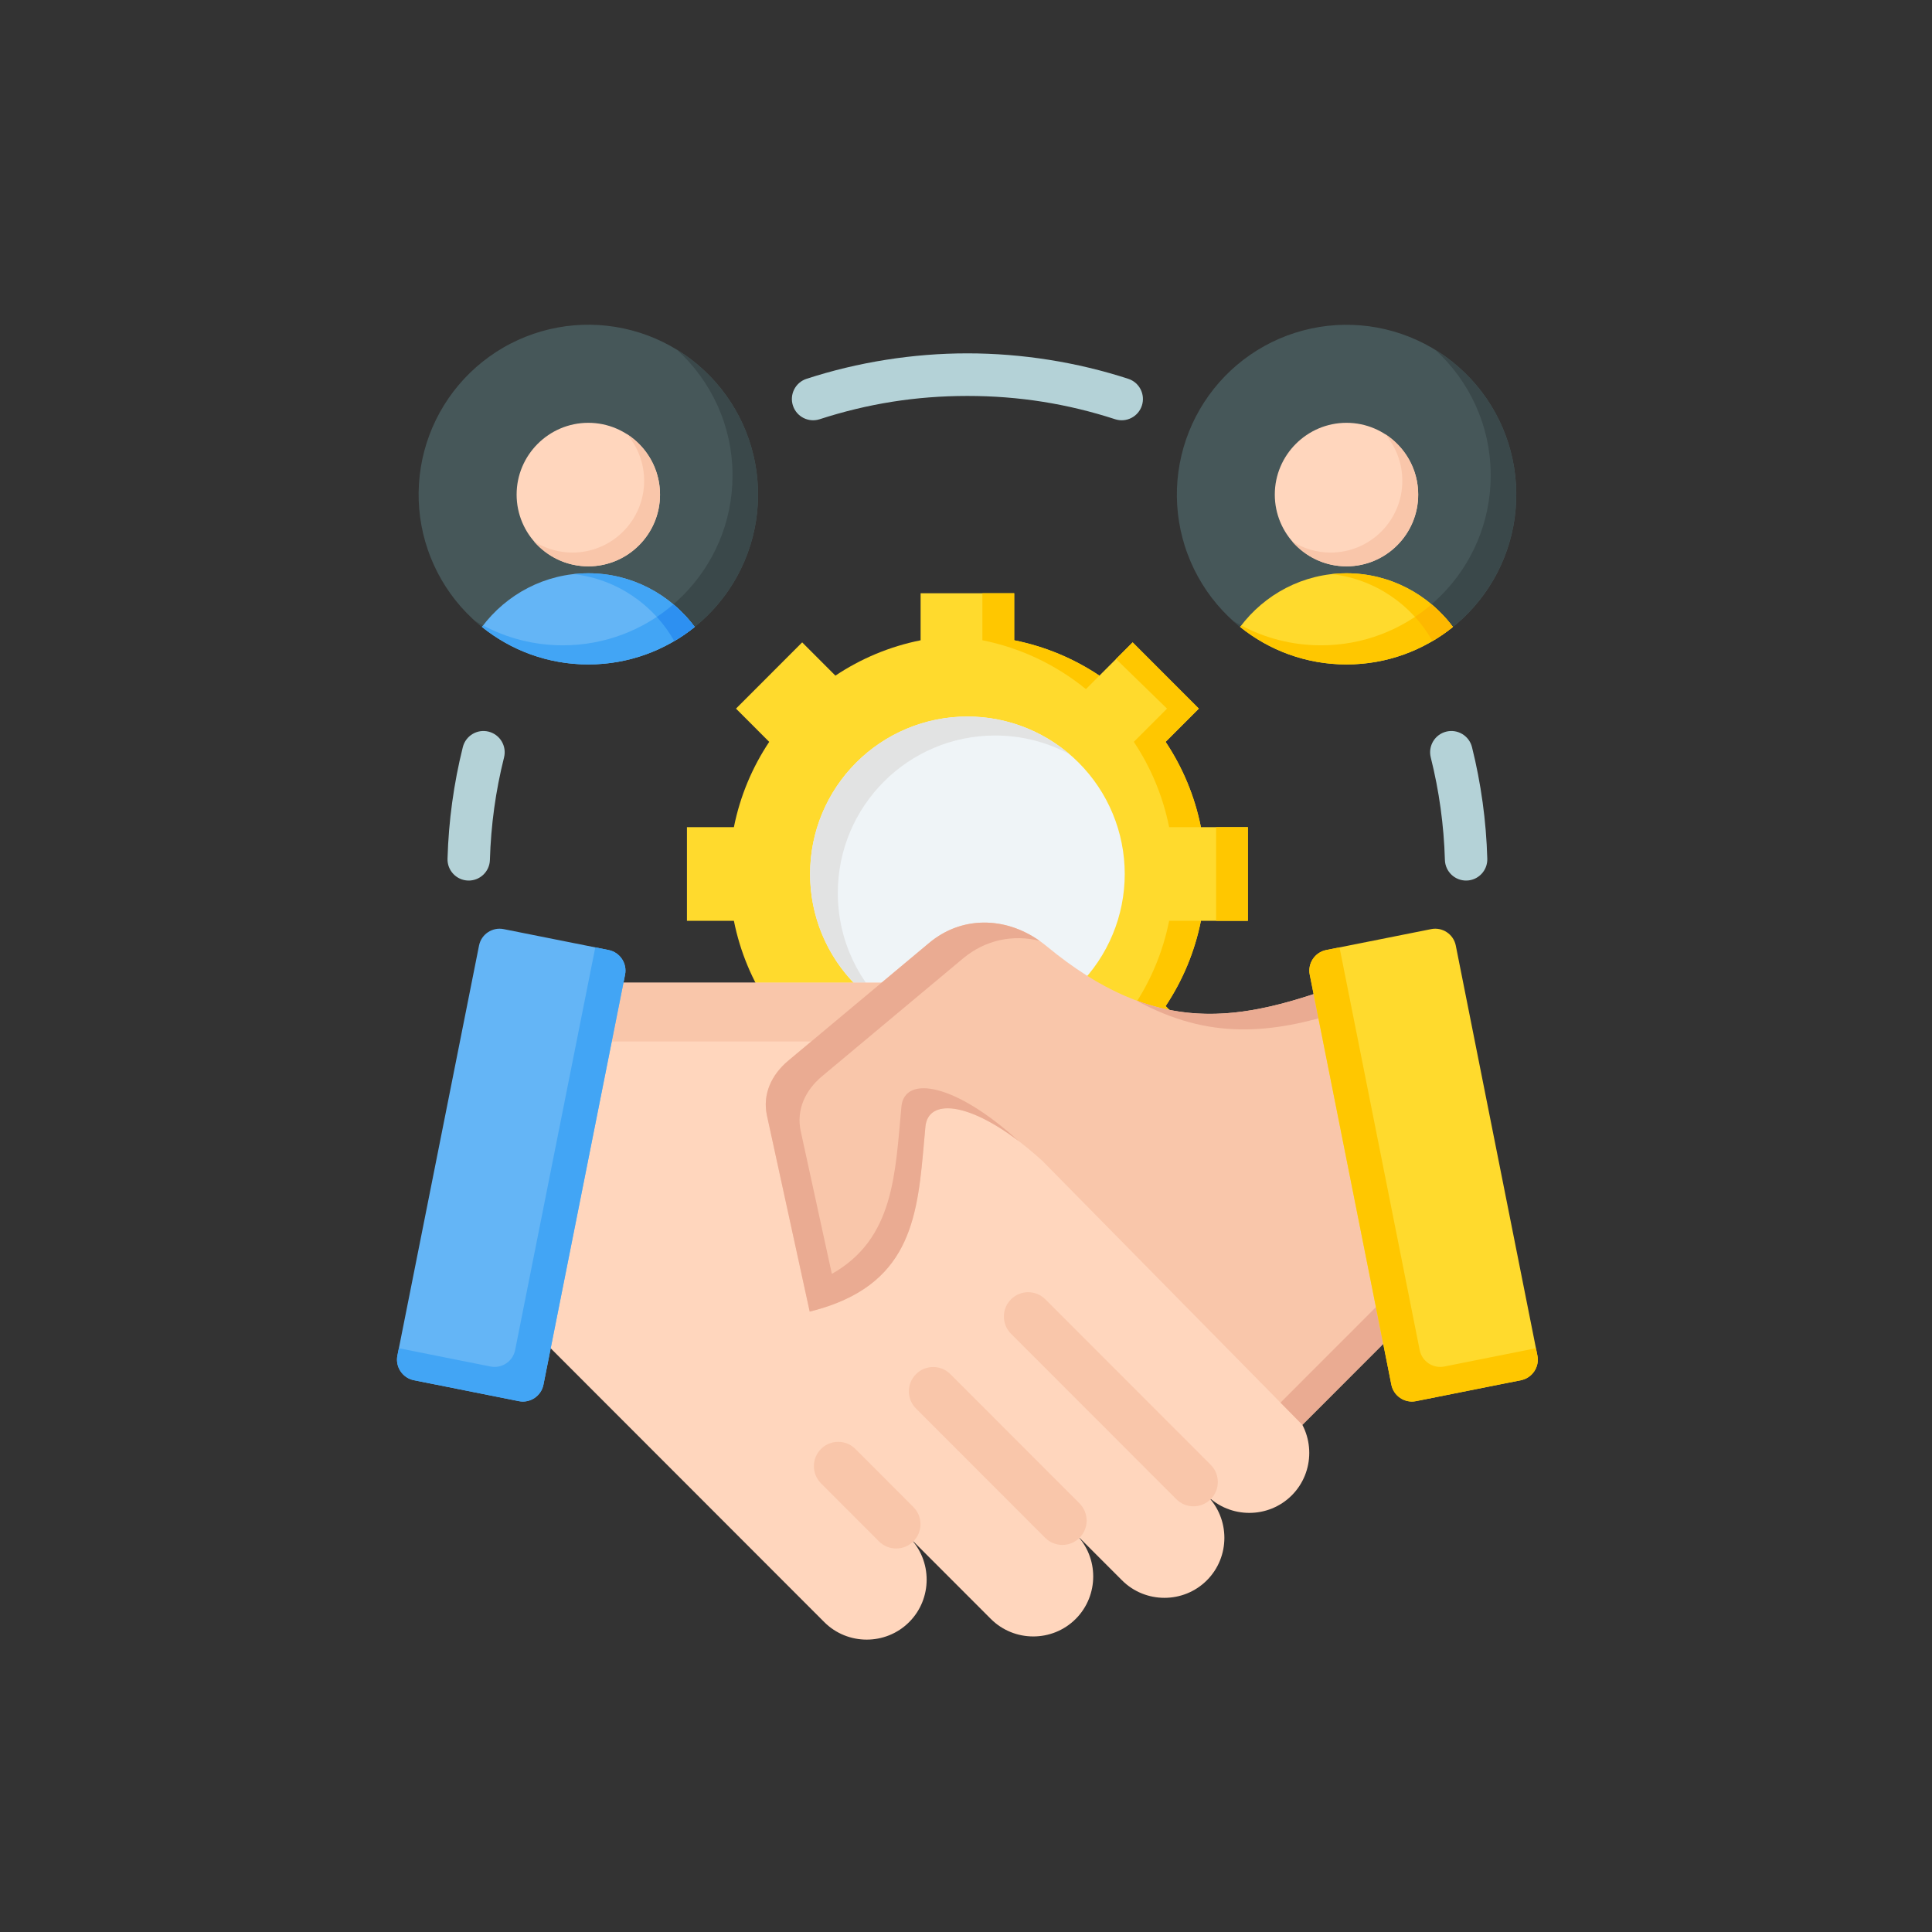
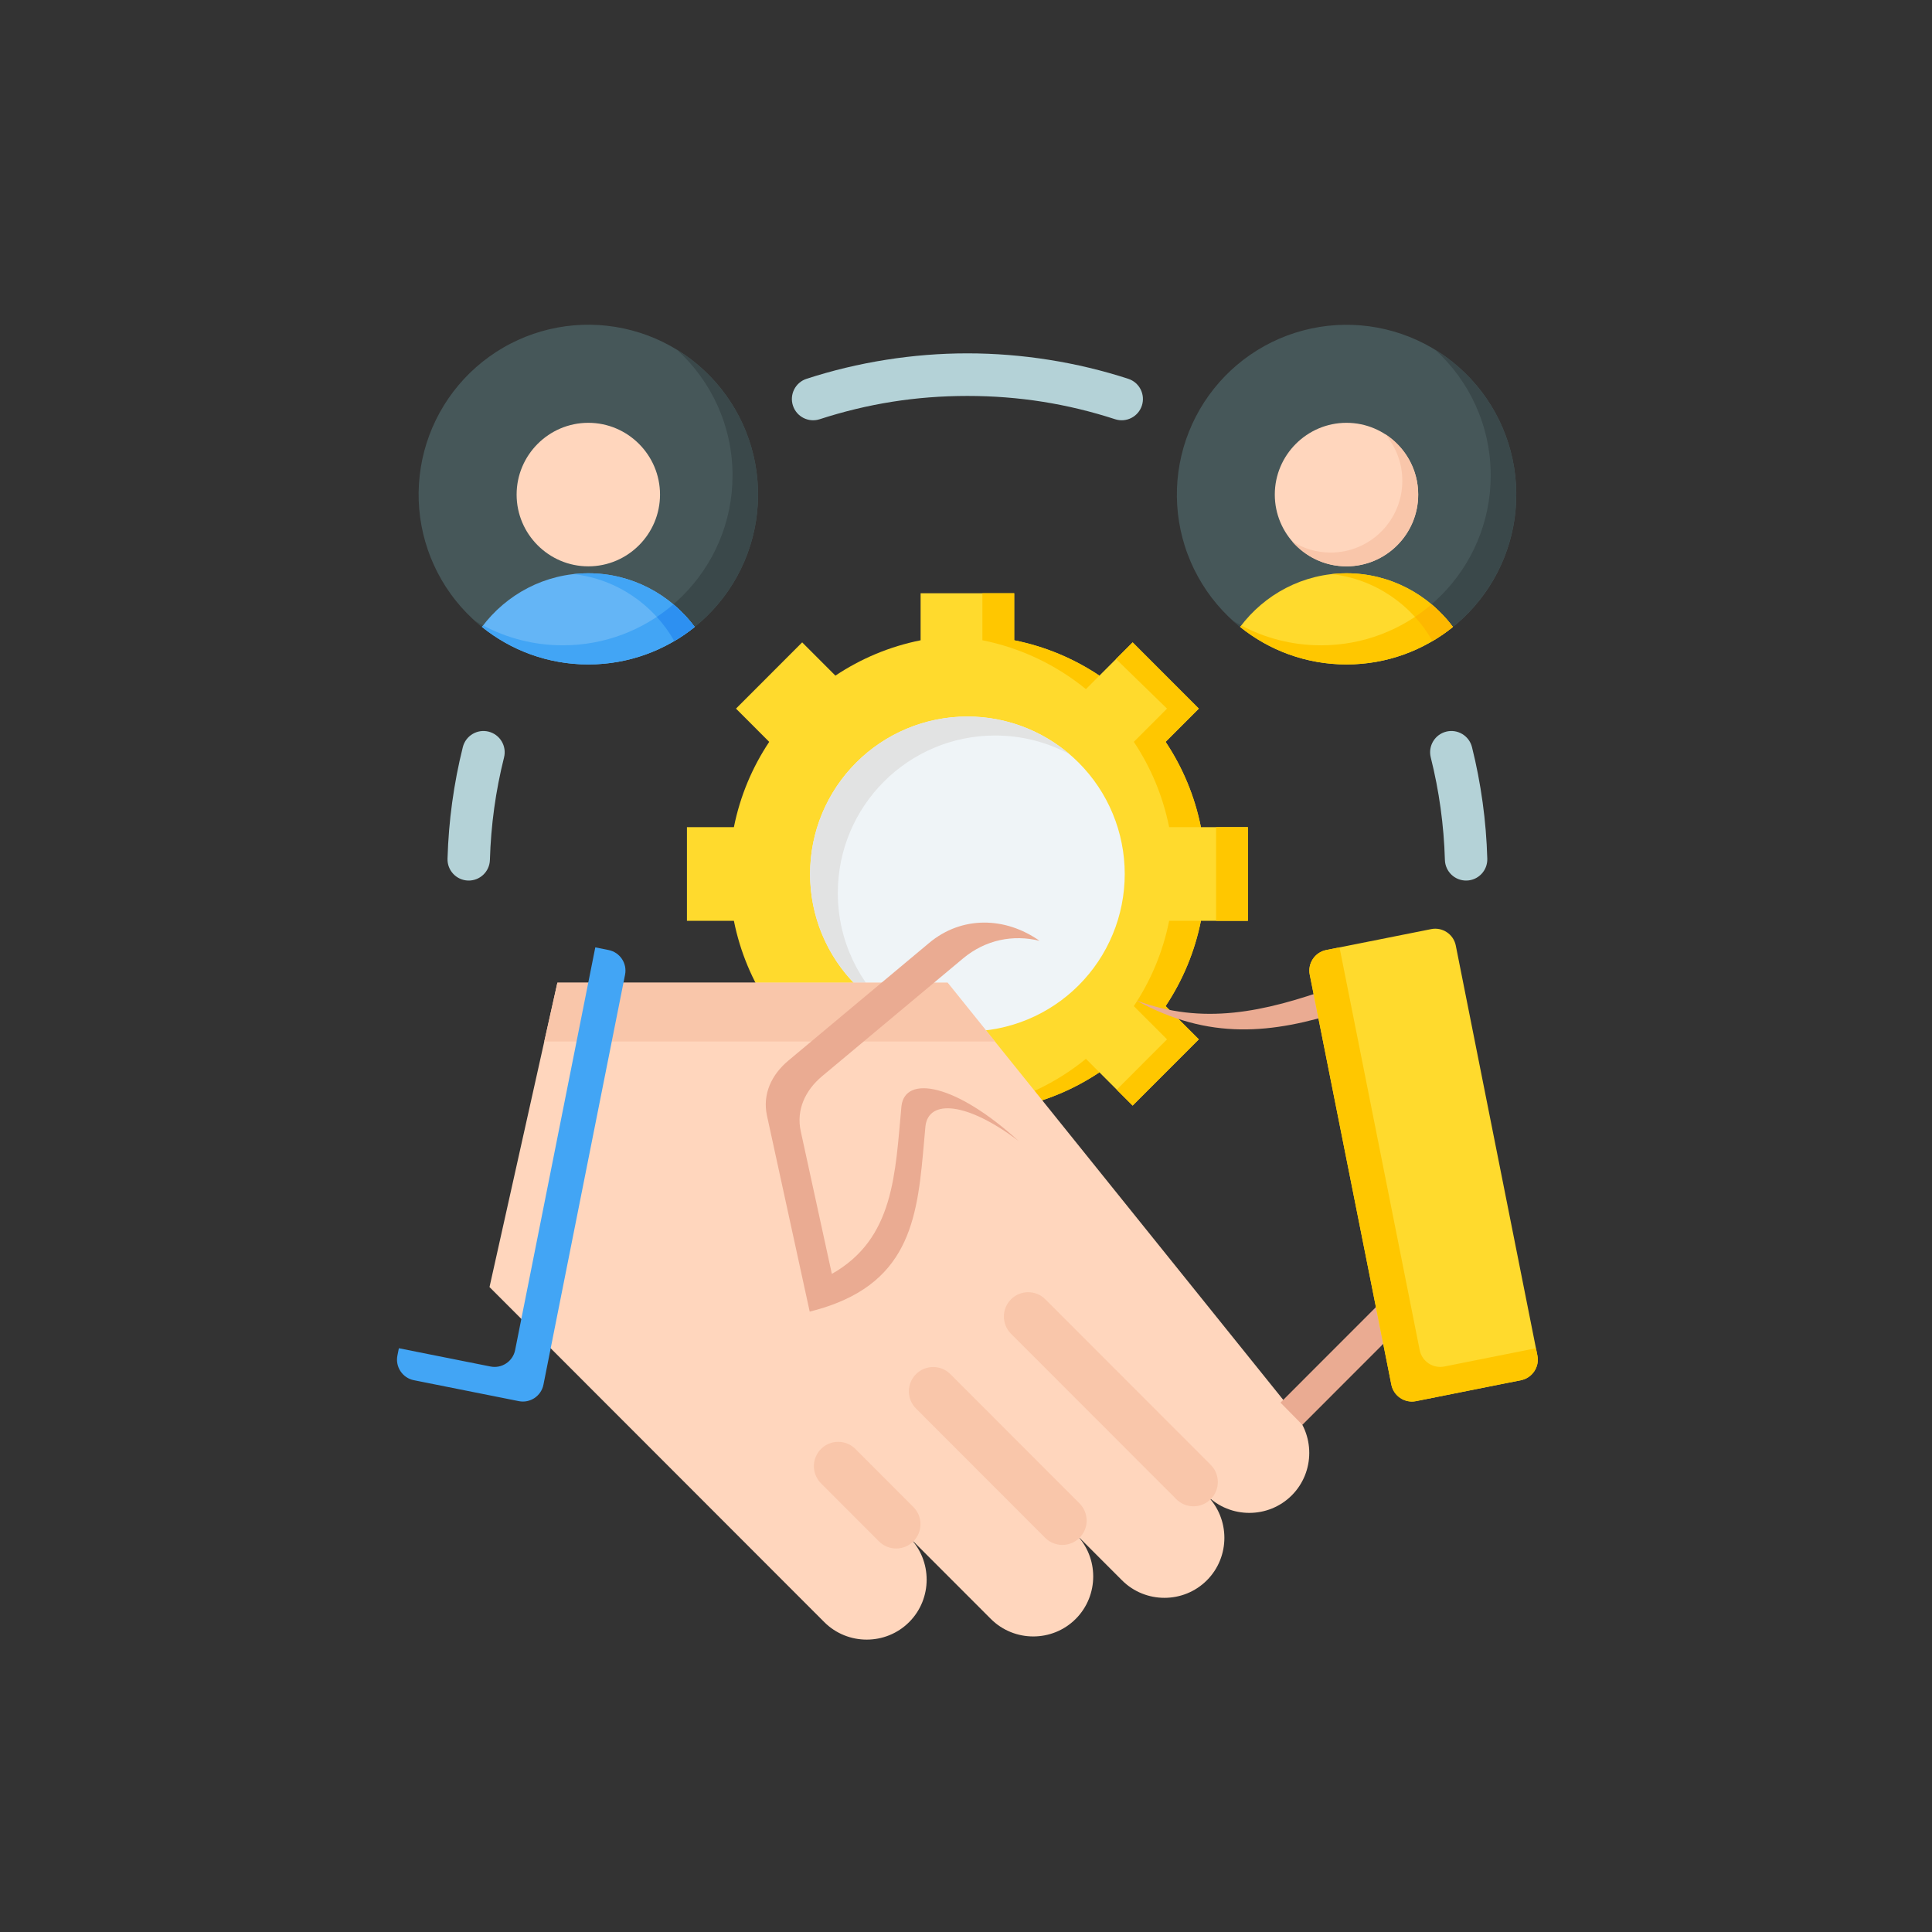
<svg xmlns="http://www.w3.org/2000/svg" width="1080" zoomAndPan="magnify" viewBox="0 0 810 810" height="1080" preserveAspectRatio="xMidYMid meet" version="1.0">
  <rect x="0" y="0" width="810" height="810" fill="#333333" stroke="none" />
  <path fill="#b4d2d7" d="M 205.395 360.527 C 205.262 365.438 201.172 369.312 196.266 369.176 C 191.359 369.043 187.488 364.949 187.625 360.039 C 187.855 352.012 188.512 344.141 189.57 336.449 C 190.664 328.48 192.164 320.734 194.043 313.227 C 195.238 308.453 200.074 305.547 204.844 306.742 C 209.617 307.938 212.52 312.777 211.324 317.551 C 209.562 324.59 208.18 331.691 207.199 338.82 C 206.215 345.992 205.605 353.238 205.395 360.527 Z M 343.656 175.762 C 338.98 177.285 333.957 174.723 332.438 170.043 C 330.918 165.363 333.477 160.336 338.152 158.816 C 348.824 155.344 359.941 152.664 371.434 150.848 C 382.699 149.07 394.109 148.145 405.59 148.145 C 417.07 148.145 428.484 149.07 439.746 150.848 C 451.242 152.664 462.359 155.344 473.027 158.816 C 477.707 160.336 480.262 165.363 478.742 170.043 C 477.223 174.723 472.199 177.285 467.523 175.762 C 457.59 172.535 447.402 170.062 437.031 168.426 C 426.926 166.828 416.43 166 405.594 166 C 394.754 166 384.258 166.828 374.152 168.426 C 363.781 170.062 353.59 172.535 343.656 175.762 Z M 599.852 317.551 C 598.66 312.777 601.562 307.934 606.332 306.742 C 611.105 305.547 615.941 308.453 617.137 313.227 C 619.016 320.734 620.512 328.48 621.609 336.453 C 622.668 344.141 623.324 352.012 623.555 360.039 C 623.688 364.949 619.82 369.043 614.914 369.176 C 610.004 369.312 605.918 365.438 605.781 360.527 C 605.574 353.238 604.965 345.996 603.977 338.824 C 602.996 331.691 601.613 324.59 599.852 317.551 Z M 599.852 317.551 " fill-opacity="1" fill-rule="evenodd" />
  <path fill="#465759" d="M 580.91 138.074 C 582.043 138.34 583.172 138.637 584.289 138.957 C 585.406 139.281 586.52 139.633 587.621 140.012 C 588.723 140.387 589.812 140.793 590.895 141.223 C 591.977 141.656 593.047 142.113 594.105 142.598 C 595.164 143.082 596.211 143.59 597.246 144.125 C 598.281 144.66 599.301 145.223 600.309 145.809 C 601.316 146.395 602.309 147.004 603.285 147.637 C 604.262 148.273 605.223 148.93 606.168 149.609 C 607.113 150.293 608.039 150.996 608.949 151.723 C 609.859 152.453 610.75 153.199 611.625 153.973 C 612.496 154.742 613.352 155.535 614.188 156.348 C 615.02 157.16 615.836 157.992 616.629 158.844 C 617.422 159.699 618.195 160.57 618.945 161.461 C 619.695 162.352 620.426 163.262 621.133 164.188 C 621.836 165.113 622.52 166.059 623.18 167.016 C 623.84 167.977 624.477 168.953 625.09 169.945 C 625.699 170.938 626.289 171.941 626.852 172.961 C 627.414 173.984 627.953 175.016 628.465 176.062 C 628.977 177.109 629.461 178.168 629.922 179.238 C 630.383 180.309 630.816 181.391 631.223 182.484 C 631.629 183.574 632.012 184.676 632.363 185.785 C 632.715 186.898 633.043 188.016 633.34 189.145 C 633.641 190.27 633.91 191.402 634.152 192.543 C 634.395 193.684 634.609 194.828 634.797 195.977 C 634.98 197.129 635.141 198.281 635.27 199.441 C 635.398 200.598 635.5 201.762 635.574 202.922 C 635.648 204.086 635.691 205.25 635.707 206.414 C 635.723 207.582 635.711 208.746 635.668 209.91 C 635.629 211.074 635.559 212.238 635.457 213.398 C 635.359 214.562 635.234 215.719 635.078 216.875 C 634.922 218.031 634.738 219.18 634.527 220.328 C 634.316 221.473 634.078 222.613 633.809 223.746 C 633.543 224.883 633.246 226.008 632.922 227.129 C 632.602 228.246 632.25 229.359 631.871 230.461 C 631.496 231.562 631.09 232.656 630.66 233.738 C 630.23 234.824 629.773 235.895 629.289 236.953 C 628.805 238.016 628.297 239.062 627.762 240.098 C 627.227 241.133 626.664 242.152 626.082 243.16 C 625.496 244.168 624.887 245.16 624.254 246.141 C 623.617 247.117 622.961 248.078 622.281 249.023 C 621.598 249.969 620.895 250.898 620.168 251.809 C 619.441 252.719 618.695 253.613 617.922 254.488 C 617.152 255.359 616.363 256.215 615.551 257.051 C 614.738 257.887 613.906 258.699 613.055 259.496 C 612.199 260.289 611.328 261.062 610.441 261.812 C 609.551 262.566 608.641 263.293 607.715 264 C 606.789 264.707 605.848 265.391 604.887 266.051 C 603.93 266.711 602.953 267.348 601.965 267.961 C 600.973 268.574 599.969 269.164 598.949 269.727 C 597.93 270.289 596.895 270.828 595.852 271.34 C 594.805 271.852 593.746 272.34 592.676 272.801 C 591.605 273.262 590.527 273.695 589.434 274.102 C 588.344 274.508 587.242 274.891 586.133 275.242 C 585.023 275.598 583.906 275.922 582.781 276.223 C 581.656 276.52 580.523 276.789 579.383 277.031 C 578.246 277.277 577.102 277.492 575.953 277.676 C 574.801 277.863 573.648 278.023 572.492 278.152 C 571.336 278.281 570.176 278.383 569.012 278.457 C 567.852 278.527 566.688 278.574 565.523 278.59 C 564.359 278.605 563.195 278.594 562.031 278.551 C 560.867 278.508 559.703 278.441 558.543 278.34 C 557.383 278.242 556.227 278.117 555.074 277.961 C 553.918 277.805 552.77 277.621 551.625 277.41 C 550.477 277.199 549.34 276.957 548.207 276.691 C 547.074 276.422 545.945 276.125 544.828 275.805 C 543.707 275.48 542.598 275.129 541.496 274.75 C 540.395 274.375 539.305 273.969 538.223 273.539 C 537.141 273.105 536.07 272.648 535.012 272.164 C 533.949 271.68 532.902 271.172 531.871 270.637 C 530.836 270.102 529.812 269.539 528.809 268.953 C 527.801 268.367 526.809 267.758 525.832 267.125 C 524.855 266.492 523.895 265.832 522.949 265.152 C 522.004 264.469 521.078 263.766 520.168 263.039 C 519.258 262.312 518.367 261.562 517.492 260.789 C 516.617 260.02 515.766 259.227 514.93 258.414 C 514.094 257.602 513.281 256.77 512.488 255.918 C 511.695 255.062 510.922 254.191 510.172 253.301 C 509.422 252.41 508.691 251.5 507.984 250.574 C 507.277 249.648 506.598 248.703 505.938 247.746 C 505.277 246.785 504.641 245.809 504.027 244.816 C 503.414 243.824 502.828 242.82 502.266 241.801 C 501.703 240.777 501.164 239.746 500.652 238.699 C 500.141 237.652 499.656 236.594 499.195 235.523 C 498.734 234.453 498.301 233.371 497.895 232.277 C 497.484 231.188 497.105 230.086 496.754 228.977 C 496.398 227.863 496.074 226.746 495.777 225.621 C 495.477 224.492 495.207 223.359 494.965 222.219 C 494.723 221.078 494.508 219.934 494.32 218.785 C 494.133 217.633 493.977 216.48 493.848 215.32 C 493.715 214.164 493.617 213.004 493.543 211.84 C 493.469 210.676 493.426 209.512 493.41 208.348 C 493.395 207.18 493.406 206.016 493.449 204.852 C 493.488 203.688 493.559 202.523 493.656 201.363 C 493.754 200.199 493.883 199.043 494.039 197.887 C 494.191 196.73 494.375 195.582 494.59 194.438 C 494.801 193.289 495.039 192.148 495.309 191.016 C 495.574 189.879 495.871 188.754 496.191 187.633 C 496.516 186.516 496.867 185.402 497.242 184.301 C 497.621 183.199 498.023 182.105 498.457 181.023 C 498.887 179.941 499.344 178.867 499.828 177.809 C 500.312 176.746 500.82 175.699 501.355 174.664 C 501.891 173.629 502.449 172.609 503.035 171.602 C 503.621 170.594 504.23 169.602 504.863 168.621 C 505.5 167.645 506.156 166.684 506.836 165.738 C 507.516 164.793 508.223 163.863 508.949 162.953 C 509.676 162.043 510.422 161.148 511.191 160.277 C 511.965 159.402 512.754 158.547 513.566 157.711 C 514.379 156.875 515.211 156.062 516.062 155.266 C 516.914 154.473 517.785 153.699 518.676 152.949 C 519.566 152.195 520.473 151.469 521.398 150.762 C 522.324 150.055 523.27 149.371 524.227 148.711 C 525.188 148.051 526.164 147.414 527.152 146.801 C 528.145 146.188 529.148 145.598 530.168 145.035 C 531.188 144.473 532.219 143.934 533.266 143.422 C 534.312 142.91 535.371 142.422 536.441 141.961 C 537.508 141.504 538.59 141.066 539.68 140.66 C 540.773 140.254 541.871 139.871 542.98 139.52 C 544.09 139.164 545.211 138.84 546.336 138.543 C 547.461 138.242 548.594 137.973 549.73 137.73 C 550.871 137.488 552.016 137.273 553.164 137.086 C 554.312 136.898 555.469 136.742 556.625 136.609 C 557.781 136.48 558.941 136.379 560.105 136.305 C 561.266 136.234 562.43 136.188 563.594 136.172 C 564.758 136.156 565.922 136.172 567.086 136.211 C 568.25 136.254 569.41 136.324 570.574 136.422 C 571.734 136.52 572.891 136.648 574.043 136.801 C 575.199 136.957 576.348 137.141 577.492 137.352 C 578.637 137.566 579.777 137.805 580.91 138.074 Z M 580.91 138.074 " fill-opacity="1" fill-rule="nonzero" />
  <path fill="#3a484a" d="M 601.617 146.57 C 622.047 159.086 635.68 181.625 635.68 207.355 C 635.68 246.684 603.824 278.57 564.523 278.57 C 546.133 278.57 529.367 271.582 516.738 260.121 C 527.539 266.734 540.238 270.551 553.832 270.551 C 593.129 270.551 624.984 238.668 624.984 199.336 C 624.988 178.414 615.973 159.602 601.617 146.57 Z M 601.617 146.57 " fill-opacity="1" fill-rule="evenodd" />
  <path fill="#ffda2d" d="M 609.121 262.844 C 596.918 272.676 581.41 278.566 564.527 278.566 C 547.641 278.566 532.133 272.676 519.93 262.844 C 530.094 249.215 546.324 240.344 564.527 240.344 C 582.727 240.344 598.957 249.215 609.121 262.844 Z M 609.121 262.844 " fill-opacity="1" fill-rule="evenodd" />
  <path fill="#ffc700" d="M 609.121 262.844 C 606.426 265.016 603.566 266.996 600.566 268.766 C 591.965 253.551 576.422 242.73 558.32 240.695 C 560.359 240.465 562.43 240.344 564.527 240.344 C 582.727 240.344 598.957 249.215 609.121 262.844 Z M 609.121 262.844 " fill-opacity="1" fill-rule="evenodd" />
  <path fill="#ffc700" d="M 609.121 262.844 C 596.918 272.676 581.41 278.566 564.527 278.566 C 547.641 278.566 532.129 272.68 519.93 262.844 C 520.086 262.633 520.246 262.426 520.406 262.219 C 530.371 267.535 541.75 270.551 553.832 270.551 C 571.535 270.551 587.727 264.078 600.18 253.371 C 603.512 256.172 606.516 259.348 609.121 262.844 Z M 609.121 262.844 " fill-opacity="1" fill-rule="evenodd" />
  <path fill="#fdb800" d="M 609.121 262.844 C 606.426 265.016 603.566 266.996 600.566 268.766 C 598.504 265.117 596.039 261.723 593.238 258.637 C 595.66 257.02 597.977 255.266 600.176 253.371 C 603.512 256.172 606.516 259.348 609.121 262.844 Z M 609.121 262.844 " fill-opacity="1" fill-rule="evenodd" />
  <path fill="#ffd6bd" d="M 564.527 237.441 C 581.082 237.441 594.586 223.926 594.586 207.355 C 594.586 190.781 581.082 177.266 564.527 177.266 C 547.969 177.266 534.465 190.781 534.465 207.355 C 534.465 223.926 547.969 237.441 564.527 237.441 Z M 564.527 237.441 " fill-opacity="1" fill-rule="evenodd" />
  <path fill="#f9c6aa" d="M 541.73 226.965 C 547.242 233.379 555.41 237.438 564.527 237.438 C 581.129 237.438 594.586 223.969 594.586 207.352 C 594.586 196.684 589.035 187.309 580.664 181.965 C 585.191 187.234 587.93 194.086 587.93 201.578 C 587.93 218.195 574.473 231.664 557.871 231.664 C 551.93 231.664 546.395 229.941 541.73 226.965 Z M 541.73 226.965 " fill-opacity="1" fill-rule="evenodd" />
  <path fill="#465759" d="M 264.926 138.527 C 266.051 138.824 267.168 139.152 268.277 139.508 C 269.387 139.859 270.484 140.242 271.578 140.648 C 272.668 141.059 273.746 141.492 274.816 141.953 C 275.887 142.414 276.945 142.902 277.988 143.414 C 279.035 143.93 280.066 144.469 281.086 145.031 C 282.105 145.594 283.109 146.184 284.102 146.797 C 285.09 147.41 286.066 148.047 287.023 148.707 C 287.984 149.371 288.926 150.055 289.852 150.762 C 290.777 151.469 291.684 152.199 292.574 152.949 C 293.465 153.703 294.336 154.477 295.188 155.27 C 296.039 156.066 296.871 156.883 297.68 157.719 C 298.492 158.551 299.285 159.406 300.055 160.281 C 300.824 161.156 301.57 162.051 302.297 162.961 C 303.023 163.871 303.727 164.801 304.406 165.746 C 305.086 166.691 305.742 167.656 306.375 168.633 C 307.008 169.609 307.617 170.605 308.203 171.613 C 308.789 172.621 309.348 173.641 309.883 174.676 C 310.414 175.715 310.926 176.762 311.406 177.82 C 311.891 178.883 312.348 179.953 312.777 181.035 C 313.207 182.121 313.609 183.215 313.988 184.316 C 314.363 185.418 314.715 186.531 315.035 187.648 C 315.359 188.77 315.652 189.898 315.918 191.031 C 316.188 192.164 316.426 193.305 316.637 194.453 C 316.848 195.598 317.031 196.75 317.184 197.906 C 317.34 199.059 317.465 200.219 317.562 201.379 C 317.66 202.539 317.73 203.703 317.77 204.867 C 317.812 206.035 317.824 207.199 317.809 208.363 C 317.789 209.527 317.746 210.695 317.672 211.855 C 317.598 213.02 317.496 214.18 317.367 215.34 C 317.234 216.496 317.078 217.652 316.891 218.801 C 316.703 219.953 316.488 221.098 316.242 222.234 C 316 223.375 315.73 224.508 315.43 225.637 C 315.133 226.762 314.805 227.879 314.449 228.992 C 314.098 230.102 313.715 231.203 313.309 232.293 C 312.902 233.387 312.465 234.465 312.004 235.535 C 311.543 236.605 311.059 237.664 310.547 238.711 C 310.031 239.758 309.496 240.793 308.93 241.812 C 308.367 242.832 307.781 243.836 307.168 244.828 C 306.555 245.82 305.918 246.793 305.258 247.754 C 304.598 248.715 303.914 249.656 303.207 250.582 C 302.5 251.512 301.77 252.418 301.02 253.309 C 300.266 254.199 299.492 255.07 298.699 255.922 C 297.906 256.773 297.09 257.605 296.254 258.418 C 295.422 259.23 294.566 260.023 293.691 260.793 C 292.82 261.562 291.926 262.312 291.016 263.039 C 290.105 263.766 289.176 264.469 288.23 265.152 C 287.289 265.832 286.324 266.488 285.348 267.121 C 284.371 267.758 283.379 268.367 282.371 268.949 C 281.363 269.535 280.344 270.094 279.309 270.629 C 278.273 271.164 277.227 271.676 276.168 272.156 C 275.109 272.641 274.039 273.098 272.953 273.527 C 271.871 273.961 270.781 274.363 269.68 274.738 C 268.578 275.117 267.465 275.469 266.348 275.789 C 265.23 276.113 264.102 276.406 262.969 276.676 C 261.836 276.941 260.695 277.18 259.551 277.391 C 258.406 277.602 257.254 277.785 256.102 277.941 C 254.949 278.094 253.789 278.223 252.629 278.32 C 251.469 278.418 250.309 278.484 249.145 278.527 C 247.98 278.566 246.816 278.578 245.652 278.562 C 244.488 278.547 243.324 278.5 242.16 278.426 C 241 278.355 239.84 278.25 238.684 278.121 C 237.523 277.992 236.371 277.832 235.223 277.645 C 234.074 277.457 232.93 277.242 231.789 276.996 C 230.652 276.754 229.52 276.484 228.395 276.184 C 227.27 275.883 226.152 275.559 225.043 275.203 C 223.934 274.852 222.832 274.469 221.742 274.059 C 220.648 273.652 219.57 273.219 218.5 272.758 C 217.43 272.297 216.375 271.809 215.328 271.293 C 214.281 270.781 213.25 270.242 212.23 269.68 C 211.211 269.117 210.207 268.527 209.219 267.914 C 208.227 267.301 207.254 266.664 206.293 266 C 205.336 265.34 204.391 264.656 203.465 263.949 C 202.543 263.242 201.633 262.512 200.742 261.758 C 199.855 261.008 198.984 260.234 198.133 259.438 C 197.281 258.645 196.449 257.828 195.637 256.992 C 194.824 256.156 194.035 255.301 193.266 254.43 C 192.496 253.555 191.746 252.66 191.02 251.75 C 190.297 250.836 189.594 249.91 188.91 248.965 C 188.23 248.016 187.574 247.055 186.941 246.078 C 186.309 245.098 185.699 244.105 185.113 243.098 C 184.531 242.09 183.973 241.066 183.438 240.031 C 182.902 238.996 182.395 237.949 181.91 236.887 C 181.43 235.828 180.973 234.758 180.539 233.672 C 180.109 232.59 179.707 231.496 179.332 230.395 C 178.953 229.293 178.605 228.18 178.281 227.059 C 177.961 225.941 177.664 224.812 177.398 223.68 C 177.133 222.543 176.891 221.402 176.68 220.258 C 176.469 219.113 176.289 217.961 176.133 216.805 C 175.977 215.652 175.852 214.492 175.754 213.332 C 175.656 212.168 175.586 211.008 175.547 209.84 C 175.508 208.676 175.492 207.512 175.512 206.348 C 175.527 205.18 175.57 204.016 175.645 202.855 C 175.719 201.691 175.82 200.531 175.953 199.371 C 176.082 198.215 176.242 197.059 176.43 195.91 C 176.617 194.758 176.832 193.613 177.074 192.473 C 177.316 191.336 177.59 190.203 177.887 189.074 C 178.188 187.949 178.512 186.828 178.867 185.719 C 179.219 184.609 179.602 183.508 180.008 182.418 C 180.418 181.324 180.852 180.242 181.312 179.172 C 181.773 178.102 182.258 177.043 182.773 176 C 183.285 174.953 183.824 173.918 184.387 172.898 C 184.949 171.879 185.539 170.875 186.152 169.883 C 186.766 168.891 187.402 167.914 188.062 166.957 C 188.723 165.996 189.406 165.055 190.113 164.125 C 190.82 163.199 191.547 162.293 192.301 161.402 C 193.051 160.512 193.824 159.641 194.617 158.789 C 195.414 157.934 196.227 157.102 197.062 156.289 C 197.898 155.477 198.75 154.688 199.625 153.918 C 200.5 153.145 201.391 152.398 202.301 151.672 C 203.211 150.945 204.141 150.242 205.086 149.559 C 206.031 148.879 206.992 148.223 207.969 147.586 C 208.945 146.953 209.938 146.344 210.945 145.762 C 211.953 145.176 212.973 144.613 214.008 144.082 C 215.043 143.547 216.09 143.035 217.148 142.555 C 218.211 142.07 219.281 141.613 220.363 141.184 C 221.445 140.75 222.535 140.348 223.637 139.969 C 224.742 139.594 225.852 139.242 226.969 138.922 C 228.09 138.598 229.215 138.305 230.348 138.035 C 231.48 137.77 232.621 137.531 233.766 137.32 C 234.914 137.109 236.062 136.926 237.215 136.77 C 238.371 136.617 239.527 136.488 240.688 136.391 C 241.848 136.293 243.012 136.223 244.176 136.184 C 245.34 136.145 246.504 136.133 247.668 136.148 C 248.832 136.164 249.996 136.211 251.156 136.281 C 252.32 136.355 253.477 136.457 254.637 136.59 C 255.793 136.719 256.945 136.879 258.094 137.066 C 259.246 137.254 260.391 137.469 261.527 137.711 C 262.668 137.957 263.797 138.227 264.926 138.527 Z M 264.926 138.527 " fill-opacity="1" fill-rule="nonzero" />
  <path fill="#3a484a" d="M 283.746 146.57 C 304.176 159.086 317.809 181.625 317.809 207.355 C 317.809 246.684 285.953 278.57 246.652 278.57 C 228.262 278.57 211.496 271.582 198.867 260.121 C 209.668 266.734 222.367 270.551 235.961 270.551 C 275.258 270.551 307.117 238.668 307.117 199.336 C 307.117 178.414 298.102 159.602 283.746 146.57 Z M 283.746 146.57 " fill-opacity="1" fill-rule="evenodd" />
  <path fill="#64b5f6" d="M 291.25 262.844 C 279.047 272.676 263.539 278.566 246.652 278.566 C 229.77 278.566 214.262 272.676 202.059 262.844 C 212.223 249.215 228.453 240.344 246.652 240.344 C 264.855 240.344 281.086 249.215 291.25 262.844 Z M 291.25 262.844 " fill-opacity="1" fill-rule="evenodd" />
  <path fill="#42a5f5" d="M 291.25 262.844 C 288.551 265.016 285.695 266.996 282.695 268.766 C 274.094 253.551 258.551 242.73 240.449 240.695 C 242.484 240.465 244.559 240.344 246.652 240.344 C 264.855 240.344 281.086 249.215 291.25 262.844 Z M 291.25 262.844 " fill-opacity="1" fill-rule="evenodd" />
  <path fill="#42a5f5" d="M 291.25 262.844 C 279.047 272.676 263.539 278.566 246.652 278.566 C 229.77 278.566 214.258 272.68 202.059 262.844 C 202.215 262.633 202.375 262.426 202.535 262.219 C 212.5 267.535 223.879 270.551 235.961 270.551 C 253.664 270.551 269.855 264.078 282.305 253.371 C 285.641 256.172 288.645 259.348 291.25 262.844 Z M 291.25 262.844 " fill-opacity="1" fill-rule="evenodd" />
  <path fill="#2d90f1" d="M 291.25 262.844 C 288.551 265.016 285.695 266.996 282.695 268.766 C 280.633 265.117 278.168 261.723 275.367 258.637 C 277.789 257.02 280.105 255.266 282.305 253.371 C 285.641 256.172 288.645 259.348 291.25 262.844 Z M 291.25 262.844 " fill-opacity="1" fill-rule="evenodd" />
  <path fill="#ffd6bd" d="M 246.652 237.441 C 263.211 237.441 276.715 223.926 276.715 207.355 C 276.715 190.781 263.211 177.266 246.652 177.266 C 230.098 177.266 216.594 190.781 216.594 207.355 C 216.594 223.926 230.098 237.441 246.652 237.441 Z M 246.652 237.441 " fill-opacity="1" fill-rule="evenodd" />
-   <path fill="#f9c6aa" d="M 223.859 226.965 C 229.371 233.379 237.539 237.438 246.652 237.438 C 263.258 237.438 276.715 223.969 276.715 207.352 C 276.715 196.684 271.164 187.309 262.793 181.965 C 267.32 187.234 270.059 194.086 270.059 201.578 C 270.059 218.195 256.602 231.664 239.996 231.664 C 234.059 231.664 228.523 229.941 223.859 226.965 Z M 223.859 226.965 " fill-opacity="1" fill-rule="evenodd" />
  <path fill="#ffda2d" d="M 385.965 248.73 L 425.211 248.73 L 425.211 268.441 C 438.207 271.031 450.289 276.148 460.934 283.258 L 474.863 269.316 L 502.613 297.09 L 488.684 311.031 C 495.785 321.684 500.895 333.777 503.488 346.781 L 523.18 346.781 L 523.18 386.062 L 503.488 386.062 C 500.898 399.066 495.785 411.16 488.684 421.809 L 502.613 435.754 L 474.863 463.527 L 460.934 449.586 C 450.293 456.695 438.207 461.809 425.215 464.402 L 425.215 484.109 L 385.969 484.109 L 385.969 464.402 C 372.973 461.809 360.891 456.691 350.246 449.586 L 336.316 463.527 L 308.566 435.754 L 322.496 421.812 C 315.391 411.16 310.281 399.066 307.691 386.062 L 288 386.062 L 288 346.781 L 307.691 346.781 C 310.281 333.777 315.391 321.684 322.496 311.031 L 308.566 297.09 L 336.316 269.316 L 350.246 283.258 C 360.891 276.148 372.973 271.035 385.969 268.441 L 385.969 248.73 Z M 385.965 248.73 " fill-opacity="1" fill-rule="evenodd" />
  <path fill="#ffc700" d="M 411.879 268.43 C 428.109 271.668 442.922 278.844 455.277 288.918 L 460.934 283.258 C 450.289 276.148 438.207 271.035 425.211 268.441 L 425.211 248.73 L 411.879 248.73 Z M 475.359 311.023 C 482.465 321.676 487.574 333.773 490.168 346.781 L 503.488 346.781 C 500.898 333.777 495.789 321.684 488.684 311.031 L 502.617 297.09 L 474.867 269.312 L 467.898 276.285 L 489.281 297.09 Z M 490.168 386.062 C 487.578 399.066 482.465 411.164 475.359 421.82 L 489.281 435.754 L 468.195 456.855 L 474.863 463.527 L 502.613 435.754 L 488.684 421.809 C 495.785 411.16 500.898 399.066 503.488 386.062 Z M 455.277 443.926 C 442.922 454 428.109 461.176 411.879 464.414 L 411.879 484.109 L 425.211 484.109 L 425.211 464.402 C 438.207 461.809 450.289 456.695 460.934 449.586 Z M 509.848 386.062 L 523.18 386.062 L 523.18 346.781 L 509.848 346.781 Z M 509.848 386.062 " fill-opacity="1" fill-rule="evenodd" />
  <path fill="#eff4f7" d="M 471.551 366.422 C 471.551 367.5 471.523 368.582 471.469 369.66 C 471.418 370.738 471.336 371.816 471.23 372.891 C 471.125 373.965 470.992 375.039 470.836 376.105 C 470.676 377.176 470.492 378.238 470.281 379.301 C 470.07 380.359 469.836 381.414 469.574 382.461 C 469.309 383.508 469.023 384.551 468.711 385.582 C 468.395 386.617 468.059 387.645 467.695 388.66 C 467.328 389.676 466.941 390.684 466.527 391.684 C 466.117 392.684 465.68 393.668 465.215 394.645 C 464.754 395.621 464.27 396.586 463.762 397.539 C 463.254 398.492 462.719 399.434 462.164 400.359 C 461.609 401.285 461.031 402.199 460.434 403.098 C 459.832 403.996 459.211 404.879 458.57 405.746 C 457.926 406.613 457.262 407.465 456.578 408.301 C 455.891 409.137 455.188 409.953 454.461 410.754 C 453.738 411.555 452.992 412.336 452.23 413.102 C 451.469 413.863 450.684 414.609 449.887 415.336 C 449.086 416.059 448.27 416.766 447.434 417.449 C 446.602 418.137 445.75 418.801 444.883 419.445 C 444.016 420.086 443.133 420.711 442.234 421.309 C 441.336 421.91 440.426 422.488 439.5 423.043 C 438.574 423.598 437.637 424.133 436.684 424.641 C 435.73 425.148 434.766 425.637 433.793 426.098 C 432.816 426.559 431.828 426.996 430.832 427.41 C 429.836 427.824 428.828 428.211 427.812 428.578 C 426.793 428.941 425.77 429.277 424.738 429.594 C 423.703 429.906 422.664 430.195 421.617 430.457 C 420.57 430.719 419.516 430.957 418.457 431.168 C 417.398 431.379 416.336 431.562 415.27 431.723 C 414.199 431.879 413.129 432.012 412.055 432.117 C 410.98 432.223 409.906 432.305 408.828 432.355 C 407.75 432.41 406.668 432.434 405.59 432.434 C 404.512 432.434 403.434 432.41 402.355 432.355 C 401.277 432.305 400.199 432.223 399.125 432.117 C 398.051 432.012 396.98 431.879 395.91 431.723 C 394.844 431.562 393.781 431.379 392.723 431.168 C 391.664 430.957 390.609 430.719 389.562 430.457 C 388.516 430.195 387.477 429.906 386.441 429.594 C 385.41 429.277 384.387 428.941 383.367 428.578 C 382.352 428.211 381.348 427.824 380.348 427.41 C 379.352 426.996 378.363 426.559 377.391 426.098 C 376.414 425.637 375.449 425.148 374.496 424.641 C 373.547 424.133 372.605 423.598 371.68 423.043 C 370.754 422.488 369.844 421.91 368.945 421.309 C 368.047 420.711 367.164 420.086 366.297 419.445 C 365.43 418.801 364.582 418.137 363.746 417.449 C 362.91 416.766 362.094 416.059 361.293 415.336 C 360.496 414.609 359.715 413.863 358.949 413.102 C 358.188 412.336 357.441 411.555 356.719 410.754 C 355.992 409.953 355.289 409.137 354.602 408.301 C 353.918 407.465 353.254 406.613 352.609 405.746 C 351.969 404.879 351.348 403.996 350.746 403.098 C 350.148 402.199 349.57 401.285 349.016 400.359 C 348.461 399.434 347.93 398.492 347.418 397.539 C 346.91 396.586 346.426 395.621 345.965 394.645 C 345.5 393.668 345.066 392.68 344.652 391.684 C 344.238 390.684 343.852 389.676 343.488 388.66 C 343.121 387.645 342.785 386.617 342.473 385.582 C 342.156 384.551 341.871 383.508 341.605 382.461 C 341.344 381.414 341.109 380.359 340.898 379.301 C 340.688 378.238 340.504 377.176 340.344 376.105 C 340.188 375.039 340.055 373.965 339.949 372.891 C 339.844 371.816 339.762 370.738 339.711 369.66 C 339.656 368.582 339.629 367.5 339.629 366.422 C 339.629 365.34 339.656 364.262 339.711 363.184 C 339.762 362.102 339.844 361.027 339.949 359.949 C 340.055 358.875 340.188 357.805 340.344 356.734 C 340.504 355.664 340.688 354.602 340.898 353.543 C 341.109 352.484 341.344 351.43 341.605 350.379 C 341.871 349.332 342.156 348.293 342.473 347.258 C 342.785 346.223 343.121 345.199 343.488 344.18 C 343.852 343.164 344.238 342.156 344.652 341.16 C 345.066 340.16 345.5 339.172 345.965 338.195 C 346.426 337.219 346.91 336.254 347.418 335.301 C 347.93 334.348 348.461 333.41 349.016 332.484 C 349.57 331.555 350.148 330.645 350.746 329.746 C 351.348 328.848 351.969 327.965 352.609 327.098 C 353.254 326.227 353.918 325.375 354.602 324.543 C 355.289 323.707 355.992 322.891 356.719 322.09 C 357.441 321.289 358.188 320.504 358.949 319.742 C 359.715 318.977 360.496 318.234 361.293 317.508 C 362.094 316.781 362.91 316.078 363.746 315.391 C 364.582 314.707 365.43 314.043 366.297 313.398 C 367.164 312.754 368.047 312.133 368.945 311.531 C 369.844 310.934 370.754 310.355 371.68 309.797 C 372.605 309.242 373.547 308.711 374.496 308.203 C 375.449 307.691 376.414 307.207 377.391 306.746 C 378.363 306.281 379.352 305.844 380.348 305.43 C 381.348 305.02 382.352 304.629 383.367 304.266 C 384.387 303.902 385.41 303.562 386.441 303.25 C 387.477 302.934 388.516 302.648 389.562 302.387 C 390.609 302.121 391.664 301.887 392.723 301.676 C 393.781 301.465 394.844 301.281 395.91 301.121 C 396.98 300.961 398.051 300.832 399.125 300.723 C 400.199 300.617 401.277 300.539 402.355 300.484 C 403.434 300.434 404.512 300.406 405.59 300.406 C 406.668 300.406 407.75 300.434 408.828 300.484 C 409.906 300.539 410.98 300.617 412.055 300.723 C 413.129 300.832 414.199 300.961 415.27 301.121 C 416.336 301.281 417.398 301.465 418.457 301.676 C 419.516 301.887 420.57 302.121 421.617 302.387 C 422.664 302.648 423.703 302.934 424.738 303.25 C 425.77 303.562 426.793 303.902 427.812 304.266 C 428.828 304.629 429.836 305.02 430.832 305.43 C 431.828 305.844 432.816 306.281 433.793 306.746 C 434.766 307.207 435.73 307.691 436.684 308.203 C 437.637 308.711 438.574 309.242 439.5 309.797 C 440.426 310.355 441.336 310.934 442.234 311.531 C 443.133 312.133 444.016 312.754 444.883 313.398 C 445.75 314.043 446.602 314.707 447.434 315.391 C 448.27 316.078 449.086 316.781 449.887 317.508 C 450.684 318.234 451.469 318.977 452.23 319.742 C 452.992 320.504 453.738 321.289 454.461 322.09 C 455.188 322.891 455.891 323.707 456.578 324.543 C 457.262 325.379 457.926 326.227 458.57 327.098 C 459.211 327.965 459.832 328.848 460.434 329.746 C 461.031 330.645 461.609 331.555 462.164 332.484 C 462.719 333.41 463.254 334.348 463.762 335.301 C 464.27 336.254 464.754 337.219 465.215 338.195 C 465.68 339.172 466.117 340.16 466.527 341.16 C 466.941 342.156 467.328 343.164 467.695 344.18 C 468.059 345.199 468.395 346.223 468.711 347.258 C 469.023 348.293 469.309 349.332 469.574 350.379 C 469.836 351.43 470.07 352.484 470.281 353.543 C 470.492 354.602 470.676 355.664 470.836 356.734 C 470.992 357.805 471.125 358.875 471.23 359.949 C 471.336 361.027 471.418 362.102 471.469 363.184 C 471.523 364.262 471.551 365.34 471.551 366.422 Z M 471.551 366.422 " fill-opacity="1" fill-rule="nonzero" />
  <path fill="#e2e3e3" d="M 405.59 300.406 C 421.926 300.406 436.871 306.352 448.391 316.195 C 439.109 311.203 428.492 308.367 417.215 308.367 C 380.789 308.367 351.258 337.926 351.258 374.383 C 351.258 394.492 360.242 412.5 374.414 424.605 C 353.711 413.473 339.629 391.594 339.629 366.422 C 339.629 329.961 369.164 300.406 405.59 300.406 Z M 405.59 300.406 " fill-opacity="1" fill-rule="evenodd" />
  <path fill="#ffd6bd" d="M 397.301 412.008 C 493.484 531.551 541.574 591.328 541.574 591.328 C 551.359 601.121 551.359 617.145 541.574 626.941 C 531.785 636.734 515.777 636.738 505.988 626.941 C 515.773 636.734 515.773 652.758 505.988 662.555 C 496.203 672.348 480.191 672.348 470.406 662.555 L 450.996 643.129 C 460.785 652.922 460.781 668.945 450.996 678.742 C 441.211 688.535 425.199 688.535 415.414 678.742 L 381.16 644.461 C 390.949 654.258 390.949 670.281 381.16 680.074 C 371.375 689.867 355.363 689.867 345.578 680.074 L 205.227 539.605 C 205.227 539.605 214.715 497.074 233.688 412.008 Z M 397.301 412.008 " fill-opacity="1" fill-rule="evenodd" />
  <path fill="#f9c6aa" d="M 397.301 412.008 L 417.125 436.648 L 228.191 436.648 L 233.688 412.008 Z M 397.301 412.008 " fill-opacity="1" fill-rule="evenodd" />
  <path fill="#f9c6aa" d="M 423.867 559.172 C 419.887 555.188 419.887 548.73 423.867 544.75 C 427.844 540.766 434.297 540.766 438.273 544.75 L 507.59 614.121 C 511.57 618.105 511.57 624.562 507.59 628.543 C 503.609 632.527 497.16 632.527 493.18 628.543 Z M 344.211 621.902 C 340.23 617.922 340.23 611.461 344.211 607.48 C 348.191 603.5 354.641 603.5 358.621 607.48 L 382.93 631.812 C 386.91 635.797 386.91 642.254 382.93 646.234 C 378.953 650.219 372.5 650.219 368.52 646.234 Z M 384.039 590.535 L 438.188 644.73 C 442.168 648.715 448.617 648.715 452.598 644.73 C 456.574 640.75 456.574 634.293 452.598 630.309 L 398.449 576.113 C 394.469 572.133 388.016 572.133 384.039 576.113 C 380.059 580.098 380.059 586.555 384.039 590.535 Z M 384.039 590.535 " fill-opacity="1" fill-rule="evenodd" />
-   <path fill="#64b5f6" d="M 255.18 398.312 L 211.141 389.531 C 206.414 388.59 201.777 391.691 200.836 396.422 L 166.613 568.344 C 165.672 573.074 168.77 577.715 173.496 578.656 L 217.531 587.438 C 222.262 588.383 226.898 585.281 227.84 580.551 L 262.062 408.629 C 263.004 403.898 259.906 399.254 255.18 398.312 Z M 255.18 398.312 " fill-opacity="1" fill-rule="evenodd" />
  <path fill="#42a5f5" d="M 255.18 398.312 L 249.578 397.195 L 215.969 566.031 C 215.027 570.762 210.391 573.863 205.664 572.918 L 167.227 565.258 L 166.613 568.34 C 165.672 573.074 168.77 577.715 173.496 578.656 L 217.535 587.438 C 222.262 588.379 226.898 585.281 227.84 580.551 L 262.062 408.629 C 263.004 403.898 259.906 399.254 255.18 398.312 Z M 255.18 398.312 " fill-opacity="1" fill-rule="evenodd" />
-   <path fill="#f9c6aa" d="M 613.84 529.496 C 612.625 529.961 565.754 411.453 564.555 411.902 C 519.535 428.738 485.02 434.879 438.633 396.578 C 423.957 384.461 404.172 383.113 389.57 395.316 L 330.523 444.656 C 323.465 450.555 319.598 458.754 321.559 467.742 L 339.469 549.891 C 385.008 538.656 384.793 506.223 388.004 472.125 C 389.547 459.062 410.637 462.641 437.102 486.773 L 546.02 597.371 Z M 613.84 529.496 " fill-opacity="1" fill-rule="evenodd" />
  <path fill="#eaab92" d="M 568.531 420.473 L 568.414 420.199 L 568.301 419.926 L 568.184 419.66 L 567.961 419.141 L 567.852 418.887 L 567.746 418.637 L 567.641 418.391 L 567.637 418.379 L 567.332 417.676 L 567.23 417.445 L 567.035 417 L 566.848 416.57 L 566.758 416.359 L 566.664 416.156 L 566.578 415.957 L 566.559 415.914 L 566.414 415.586 L 566.078 414.84 L 565.98 414.625 L 565.672 413.949 L 565.609 413.812 C 565.5 413.582 565.402 413.375 565.309 413.184 L 565.297 413.152 L 565.289 413.137 C 565.191 412.941 565.105 412.77 565.027 412.617 L 565.008 412.578 C 564.848 412.273 564.727 412.066 564.648 411.969 L 564.645 411.965 C 564.605 411.914 564.574 411.895 564.559 411.902 L 563.637 412.246 L 563.551 412.277 L 563.469 412.309 L 563.383 412.34 L 563.301 412.371 L 563.215 412.398 L 563.133 412.43 L 563.062 412.457 L 563.051 412.461 L 562.965 412.492 L 562.883 412.523 L 562.797 412.555 L 562.715 412.586 L 562.633 412.613 L 562.547 412.645 L 562.465 412.676 L 562.379 412.707 L 562.297 412.734 L 562.215 412.766 L 562.047 412.828 L 561.965 412.855 C 561.047 413.191 560.137 413.523 559.23 413.852 C 529.578 424.535 504.242 429.805 476.488 419.48 C 506.766 436.137 533.109 433.625 563.391 423.816 C 577.352 457.555 602.887 521.426 603.777 521.086 L 536.855 588.059 L 546.02 597.363 L 613.84 529.496 C 612.828 529.883 580.09 447.602 568.531 420.473 Z M 350.824 546.297 C 384.996 532.723 385.09 503.113 388.004 472.125 C 389.348 460.766 405.469 461.992 427.051 478.371 L 427.047 478.363 C 400.578 454.23 379.488 450.656 377.945 463.715 C 375.277 492.07 374.969 519.27 348.758 534.086 L 335.719 474.277 C 333.758 465.289 337.625 457.09 344.684 451.191 L 403.73 401.852 C 413.188 393.945 424.82 391.727 435.832 394.438 C 421.512 384.344 403.262 383.875 389.57 395.316 L 330.523 444.66 C 323.465 450.555 319.598 458.754 321.559 467.742 L 339.469 549.891 C 340.172 549.719 340.863 549.539 341.543 549.355 L 341.594 549.34 C 342.246 549.164 342.887 548.984 343.52 548.801 L 343.688 548.75 C 344.277 548.578 344.859 548.398 345.438 548.215 L 345.711 548.129 C 346.238 547.961 346.762 547.785 347.277 547.609 L 347.703 547.461 C 348.164 547.301 348.617 547.137 349.066 546.973 L 349.578 546.781 C 350 546.621 350.414 546.461 350.824 546.297 Z M 350.824 546.297 " fill-opacity="1" fill-rule="evenodd" />
  <path fill="#ffda2d" d="M 556 398.312 L 600.039 389.531 C 604.766 388.59 609.402 391.691 610.344 396.422 L 644.566 568.344 C 645.508 573.074 642.41 577.715 637.684 578.656 L 593.645 587.438 C 588.918 588.383 584.277 585.281 583.336 580.551 L 549.117 408.629 C 548.176 403.898 551.273 399.254 556 398.312 Z M 556 398.312 " fill-opacity="1" fill-rule="evenodd" />
  <path fill="#ffc700" d="M 556 398.312 L 561.602 397.195 L 595.211 566.031 C 596.152 570.762 600.789 573.863 605.52 572.918 L 643.953 565.258 L 644.566 568.34 C 645.508 573.074 642.41 577.715 637.684 578.656 L 593.645 587.438 C 588.918 588.379 584.281 585.281 583.34 580.551 L 549.117 408.629 C 548.176 403.898 551.273 399.254 556 398.312 Z M 556 398.312 " fill-opacity="1" fill-rule="evenodd" />
</svg>